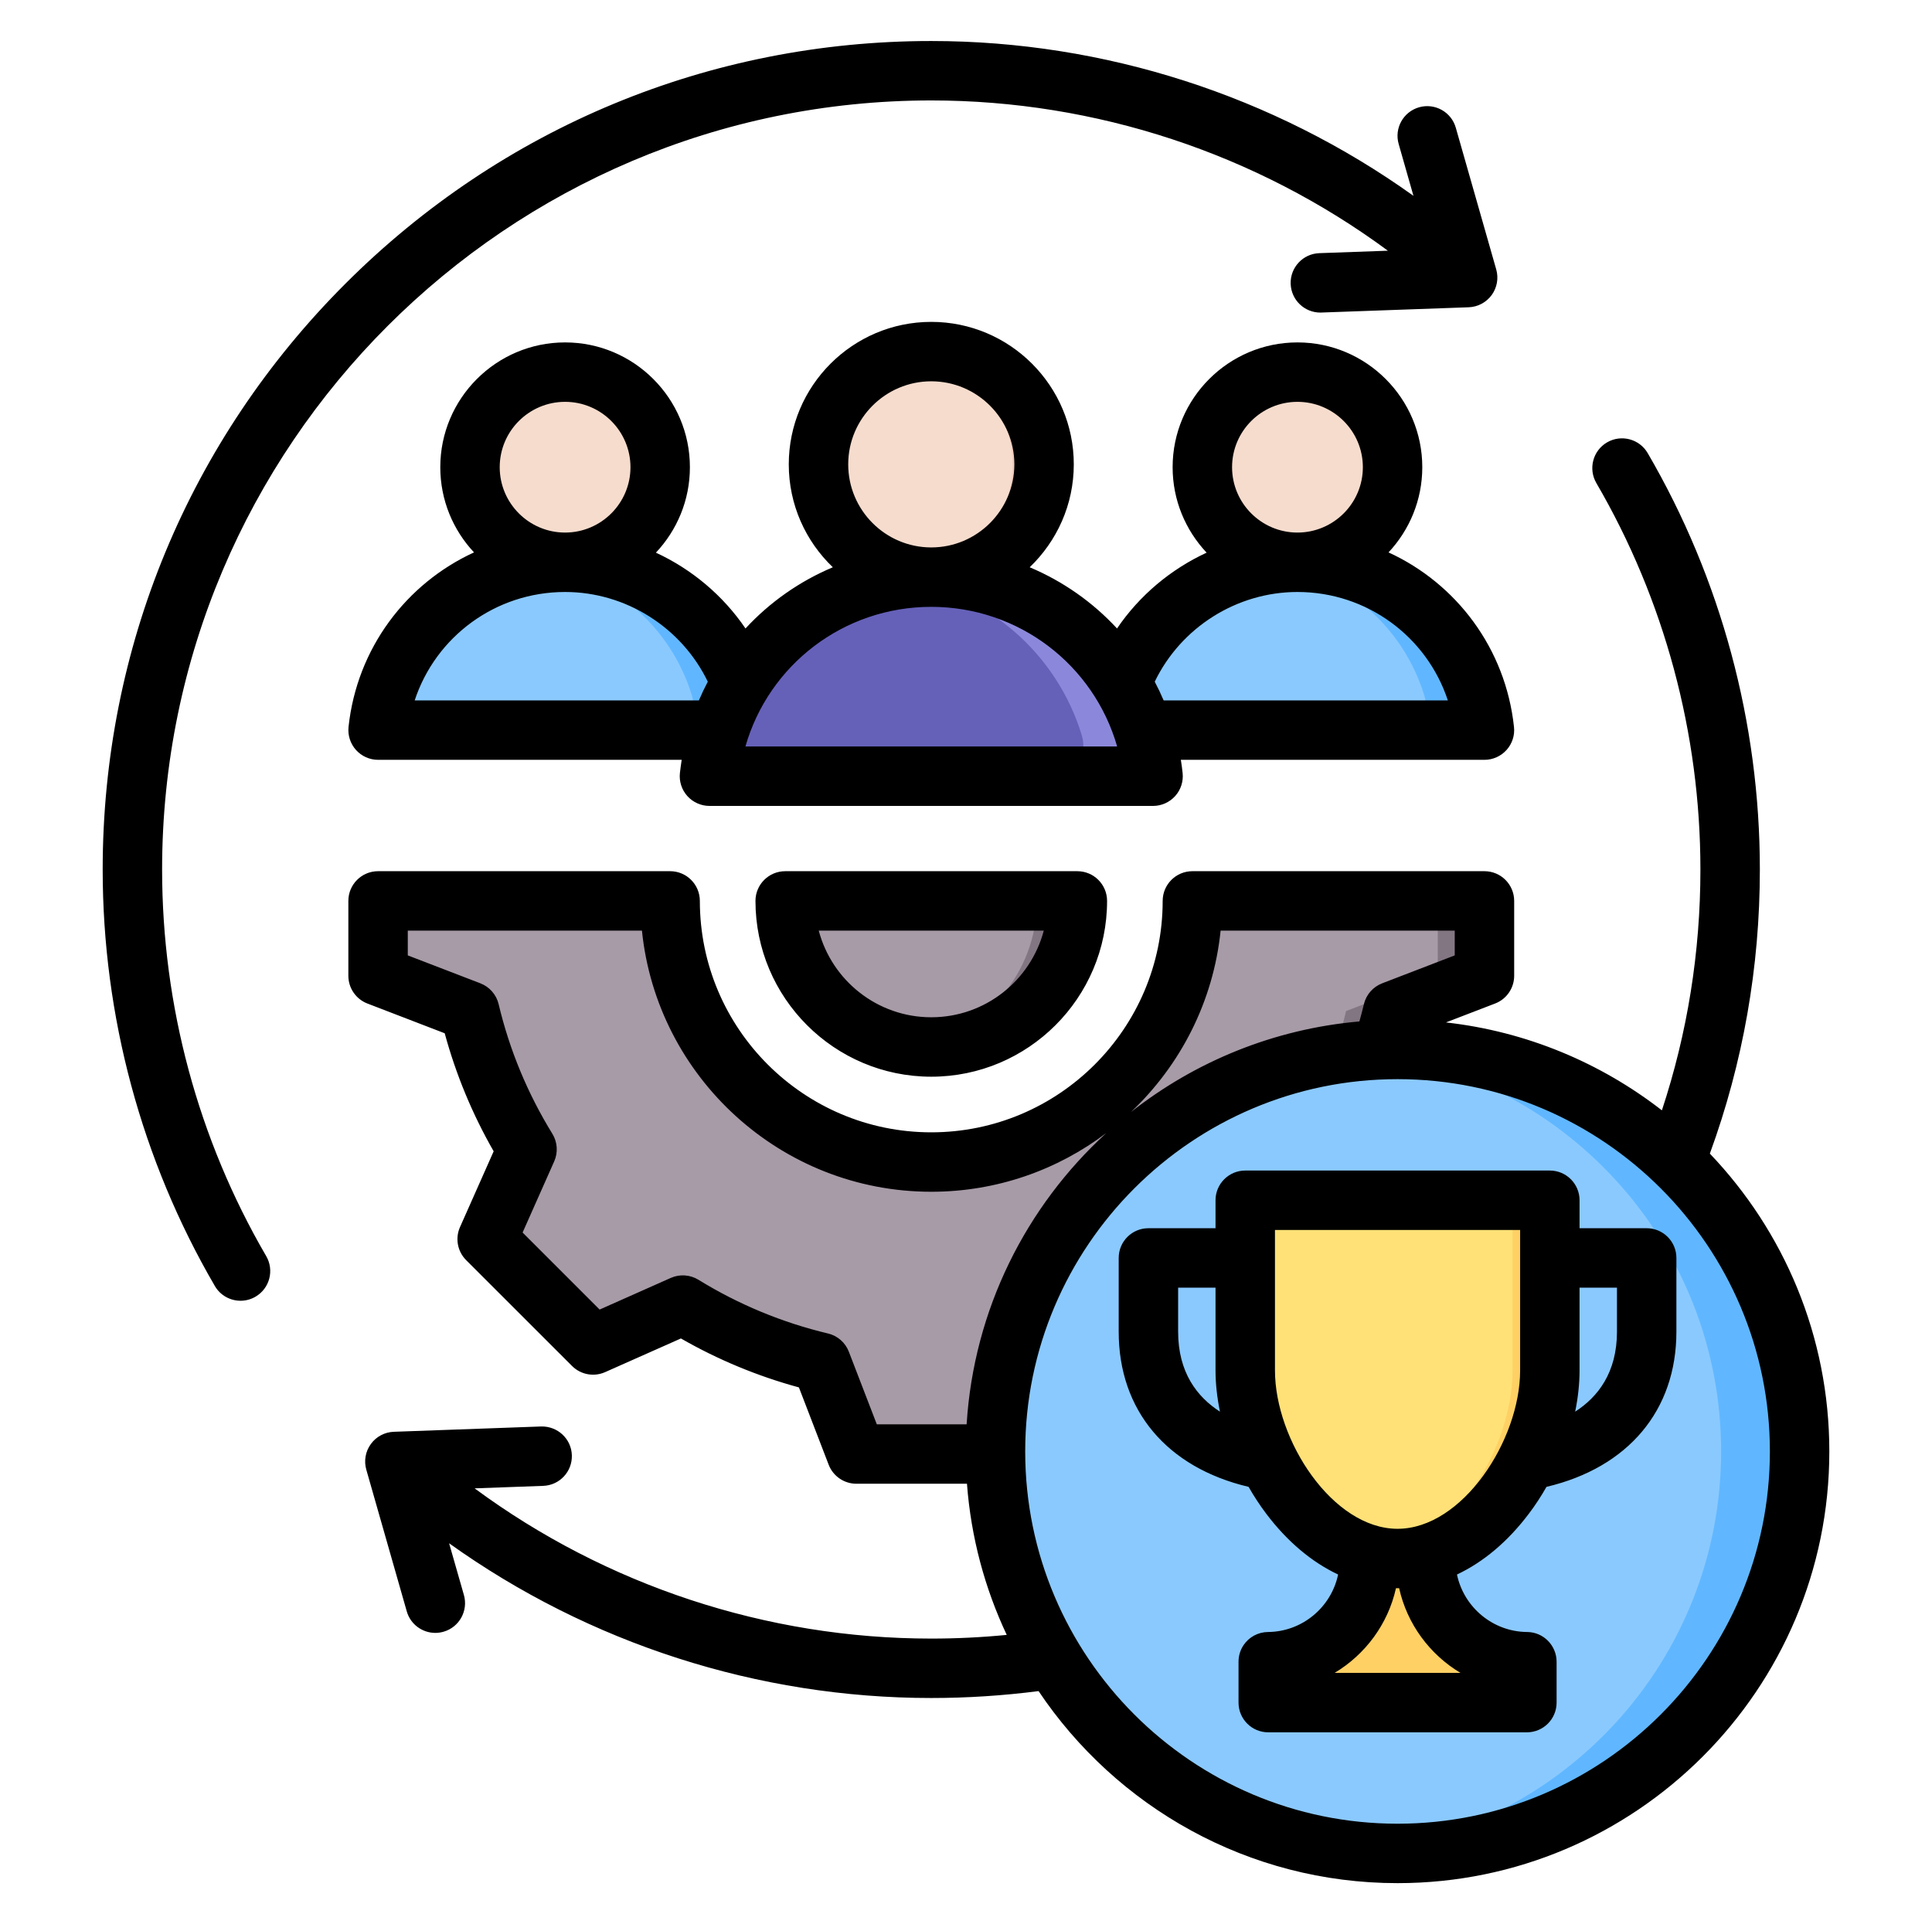
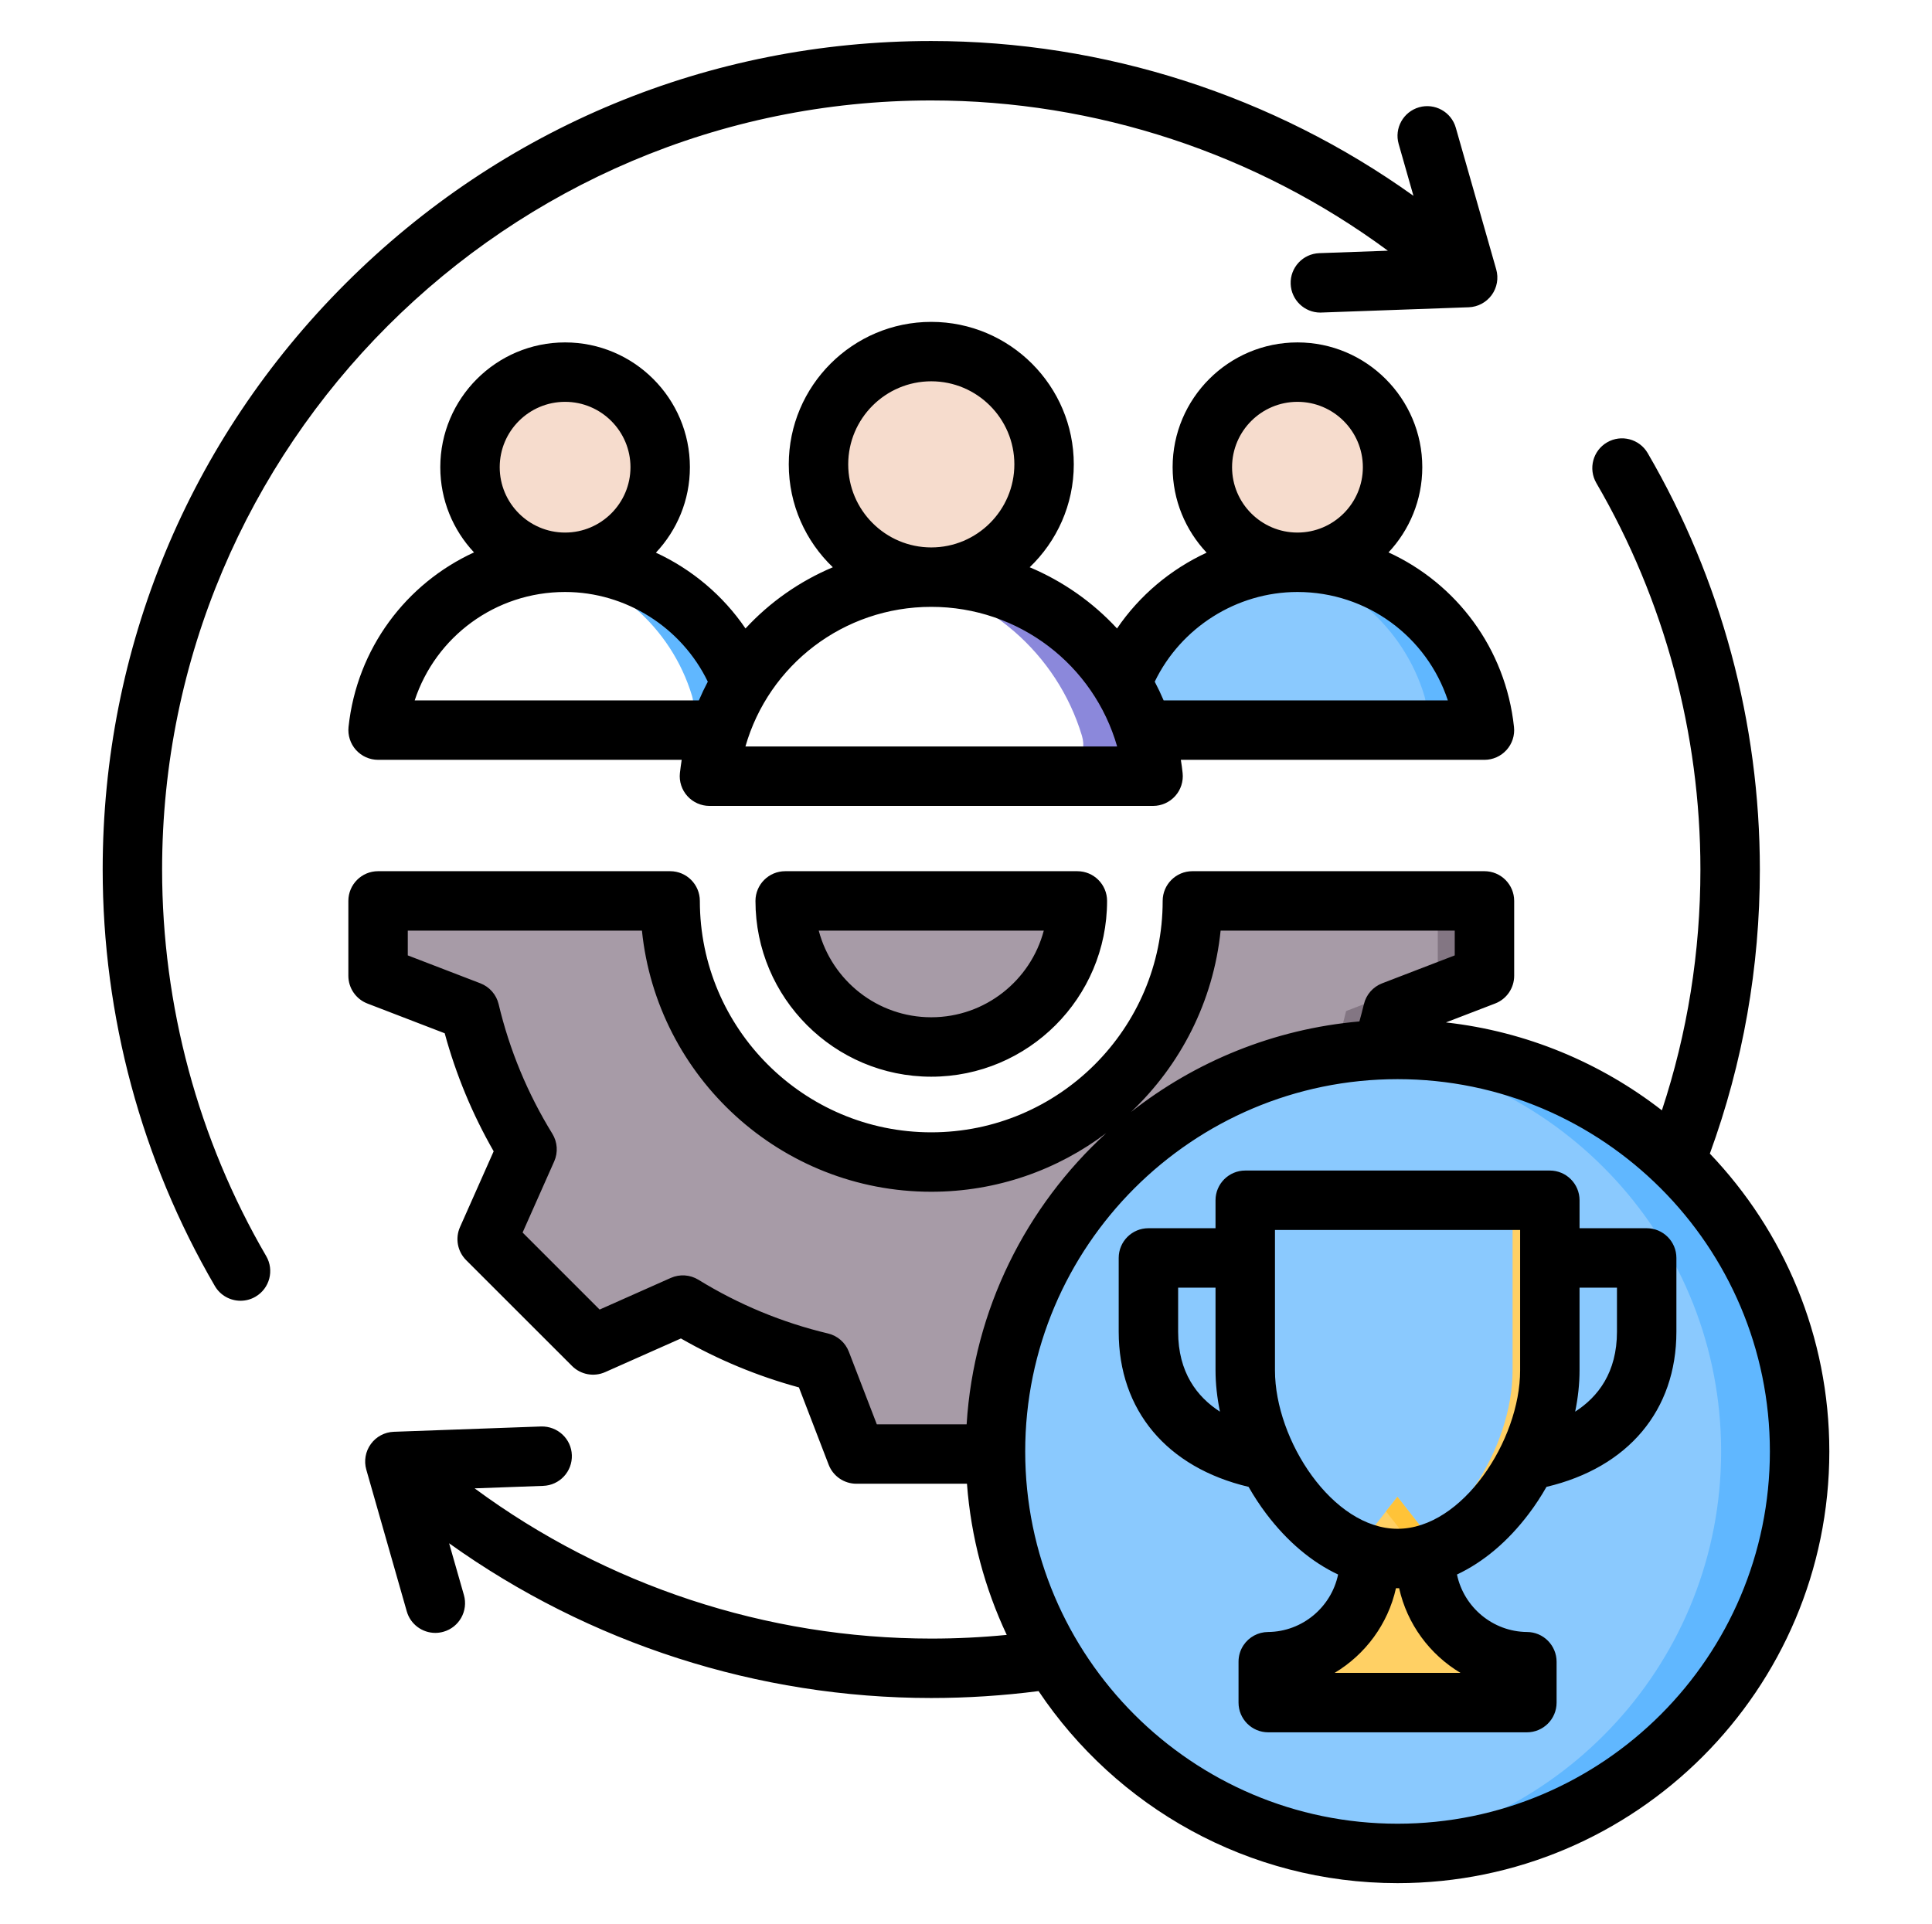
<svg xmlns="http://www.w3.org/2000/svg" width="512" height="510" viewBox="0 0 512 510" fill="none">
  <path fill-rule="evenodd" clip-rule="evenodd" d="M393.367 238.785V258.625L369.072 267.977C365.992 280.921 360.86 293.283 353.883 304.613L364.456 328.42L336.398 356.48L312.599 345.91C301.267 352.889 288.9 358.021 275.952 361.101L266.604 385.389H226.923L217.571 361.095C204.626 358.015 192.265 352.882 180.935 345.907L157.127 356.481L129.069 328.422L139.64 304.623C132.661 293.292 127.53 280.923 124.448 267.977L100.16 258.628V238.787H177.56C177.56 277.009 208.539 307.99 246.762 307.99C284.985 307.99 315.964 277.01 315.964 238.787L393.367 238.785Z" fill="#A79BA7" />
  <path fill-rule="evenodd" clip-rule="evenodd" d="M393.367 238.785V258.625L369.072 267.977C365.992 280.921 360.86 293.283 353.883 304.613L364.457 328.42L336.398 356.48L327.85 352.683L352.112 328.42L341.538 304.613C348.515 293.284 353.646 280.921 356.727 267.977L381.022 258.625V238.785H393.367ZM180.936 345.906L157.129 356.48L153.333 352.683L175.594 342.796C177.351 343.876 179.131 344.914 180.936 345.906ZM312.6 345.909C301.268 352.888 288.901 358.02 275.953 361.1L266.605 385.388H254.26L263.608 361.1C276.556 358.02 294.265 349.776 305.596 342.798L312.6 345.909Z" fill="#837683" />
  <path fill-rule="evenodd" clip-rule="evenodd" d="M208.052 238.785C208.052 260.174 225.374 277.496 246.763 277.496C268.151 277.496 285.474 260.174 285.474 238.785H208.052Z" fill="#A79BA7" />
-   <path fill-rule="evenodd" clip-rule="evenodd" d="M241.425 277.129C243.171 277.369 244.951 277.496 246.763 277.496C268.151 277.496 285.474 260.174 285.474 238.785H274.8C274.801 258.09 260.558 274.493 241.425 277.129Z" fill="#837683" />
-   <path fill-rule="evenodd" clip-rule="evenodd" d="M108.715 193.507H190.722C193.016 193.507 194.99 192.515 196.359 190.673C197.727 188.832 198.108 186.655 197.445 184.459C191.264 163.958 172.236 149.027 149.72 149.027C127.203 149.027 108.175 163.958 101.994 184.459C101.331 186.656 101.712 188.833 103.08 190.673C104.447 192.514 106.42 193.507 108.715 193.507Z" fill="#8AC9FE" />
  <path fill-rule="evenodd" clip-rule="evenodd" d="M190.722 193.507C193.016 193.507 194.99 192.515 196.359 190.673C197.727 188.832 198.108 186.655 197.446 184.459C191.264 163.958 172.236 149.027 149.72 149.027C147.336 149.027 144.992 149.197 142.698 149.52C162.076 152.252 177.874 166.128 183.401 184.458C184.064 186.654 183.683 188.831 182.315 190.672C180.946 192.514 178.973 193.506 176.678 193.506H190.722V193.507Z" fill="#60B7FF" />
  <path d="M152.249 148.815C166.098 147.437 176.207 135.094 174.829 121.245C173.452 107.397 161.108 97.287 147.26 98.665C133.411 100.043 123.302 112.387 124.679 126.235C126.057 140.084 138.401 150.193 152.249 148.815Z" fill="#F6DCCD" />
  <path fill-rule="evenodd" clip-rule="evenodd" d="M149.718 98.625C163.636 98.625 174.919 109.908 174.919 123.826C174.919 137.744 163.636 149.027 149.718 149.027C148.527 149.027 147.355 148.942 146.207 148.782C158.463 147.073 167.897 136.552 167.897 123.825C167.897 111.098 158.463 100.577 146.207 98.868C147.355 98.71 148.527 98.625 149.718 98.625Z" fill="#F1CBBC" />
  <path fill-rule="evenodd" clip-rule="evenodd" d="M302.805 193.507H384.812C387.107 193.507 389.081 192.515 390.449 190.673C391.817 188.832 392.198 186.655 391.536 184.459C385.354 163.958 366.326 149.027 343.809 149.027C321.293 149.027 302.265 163.958 296.083 184.459C295.42 186.656 295.801 188.833 297.169 190.673C298.536 192.514 300.51 193.507 302.805 193.507Z" fill="#8AC9FE" />
  <path fill-rule="evenodd" clip-rule="evenodd" d="M384.811 193.507C387.105 193.507 389.08 192.515 390.448 190.673C391.816 188.832 392.197 186.655 391.535 184.459C385.352 163.958 366.325 149.027 343.808 149.027C341.424 149.027 339.08 149.197 336.787 149.52C356.165 152.252 371.962 166.128 377.491 184.458C378.153 186.654 377.772 188.831 376.404 190.672C375.036 192.514 373.062 193.506 370.767 193.506H384.811V193.507Z" fill="#60B7FF" />
  <path d="M368.609 127.867C370.836 114.13 361.505 101.188 347.768 98.961C334.031 96.734 321.089 106.065 318.862 119.802C316.636 133.54 325.967 146.481 339.704 148.708C353.441 150.935 366.382 141.604 368.609 127.867Z" fill="#F6DCCD" />
  <path fill-rule="evenodd" clip-rule="evenodd" d="M343.808 98.621C357.726 98.621 369.009 109.904 369.009 123.822C369.009 137.74 357.726 149.023 343.808 149.023C342.616 149.023 341.445 148.938 340.297 148.778C352.552 147.069 361.987 136.548 361.987 123.821C361.987 111.094 352.552 100.573 340.297 98.864C341.445 98.706 342.617 98.621 343.808 98.621Z" fill="#F1CBBC" />
-   <path fill-rule="evenodd" clip-rule="evenodd" d="M198.128 205.723H295.399C298.119 205.723 300.461 204.546 302.085 202.362C303.708 200.177 304.159 197.595 303.373 194.991C296.04 170.675 273.471 152.965 246.764 152.965C220.056 152.965 197.487 170.675 190.154 194.991C189.369 197.596 189.82 200.177 191.443 202.363C193.065 204.545 195.407 205.723 198.128 205.723Z" fill="#6561B9" />
  <path fill-rule="evenodd" clip-rule="evenodd" d="M295.399 205.721C298.119 205.721 300.461 204.544 302.085 202.359C303.707 200.175 304.159 197.593 303.373 194.988C296.039 170.672 273.471 152.961 246.764 152.961C243.936 152.961 241.156 153.162 238.435 153.546C261.42 156.787 280.159 173.245 286.715 194.988C287.501 197.593 287.05 200.175 285.427 202.359C283.804 204.544 281.462 205.721 278.741 205.721H295.399Z" fill="#8B88DB" />
  <path d="M275.878 130.037C279.675 113.974 269.731 97.874 253.669 94.077C237.606 90.28 221.506 100.224 217.709 116.287C213.912 132.35 223.856 148.449 239.918 152.246C255.981 156.043 272.081 146.1 275.878 130.037Z" fill="#F6DCCD" />
-   <path fill-rule="evenodd" clip-rule="evenodd" d="M246.764 93.18C263.273 93.18 276.655 106.562 276.655 123.071C276.655 139.58 263.272 152.963 246.764 152.963C245.35 152.963 243.96 152.862 242.599 152.673C257.136 150.647 268.327 138.167 268.327 123.071C268.327 107.976 257.136 95.496 242.599 93.469C243.96 93.28 245.35 93.18 246.764 93.18Z" fill="#F1CBBC" />
  <path d="M370.333 491.246C429.178 491.246 476.882 443.542 476.882 384.697C476.882 325.852 429.178 278.148 370.333 278.148C311.488 278.148 263.784 325.852 263.784 384.697C263.784 443.542 311.488 491.246 370.333 491.246Z" fill="#8AC9FE" />
  <path fill-rule="evenodd" clip-rule="evenodd" d="M370.332 278.148C429.178 278.148 476.881 325.852 476.881 384.697C476.881 443.542 429.178 491.245 370.332 491.245C366.829 491.245 363.367 491.071 359.95 490.741C413.922 485.521 456.116 440.038 456.116 384.696C456.116 329.355 413.922 283.873 359.95 278.652C363.367 278.323 366.829 278.148 370.332 278.148Z" fill="#60B7FF" />
  <path fill-rule="evenodd" clip-rule="evenodd" d="M336.061 449.3L336.062 442.313C336.062 441.281 336.854 440.429 337.883 440.351C351.802 439.303 362.868 427.587 362.868 413.411V406.251L370.332 396.734L377.797 406.251V413.411C377.797 427.587 388.862 439.303 402.781 440.351C403.81 440.429 404.601 441.281 404.602 442.313L404.604 449.3C404.604 450.385 403.72 451.269 402.636 451.269H338.03C336.945 451.27 336.061 450.385 336.061 449.3Z" fill="#FFD064" />
  <path fill-rule="evenodd" clip-rule="evenodd" d="M336.063 442.594V442.313C336.063 441.281 336.855 440.429 337.884 440.351C341.435 440.083 344.8 439.121 347.842 437.601C344.436 440.136 340.419 441.891 336.063 442.594ZM367.304 400.595L370.332 396.734L377.797 406.251V413.411C377.797 427.587 388.862 439.303 402.781 440.351C403.81 440.429 404.601 441.281 404.602 442.313L404.604 449.3C404.604 450.385 403.72 451.269 402.636 451.269H400.519L400.517 444.825C400.517 443.792 399.726 442.941 398.696 442.863C384.777 441.815 373.712 430.099 373.712 415.923V408.763L367.304 400.595Z" fill="#FFC338" />
-   <path fill-rule="evenodd" clip-rule="evenodd" d="M335.877 318.125H404.787C408.041 318.125 410.694 320.778 410.694 324.031V363.22C410.694 385.419 392.532 413.078 370.332 413.078C348.133 413.078 329.971 385.419 329.971 363.22V324.031C329.971 320.779 332.625 318.125 335.877 318.125Z" fill="#FFE177" />
  <path fill-rule="evenodd" clip-rule="evenodd" d="M394.944 318.125H404.787C408.041 318.125 410.694 320.778 410.694 324.031V363.22C410.694 385.419 392.532 413.078 370.332 413.078C368.667 413.078 367.025 412.919 365.41 412.622C385.31 408.955 400.849 383.753 400.849 363.221V324.032C400.85 320.779 398.197 318.125 394.944 318.125Z" fill="#FFD064" />
  <path fill-rule="evenodd" clip-rule="evenodd" d="M428.513 341.288H418.597V363.22C418.597 366.773 418.194 370.454 417.435 374.156C423.499 370.248 428.513 363.762 428.513 352.963V341.288ZM402.849 326.002H337.88V363.22C337.88 381.727 353.176 405.204 370.365 405.204C387.559 405.204 402.849 381.726 402.849 363.22V326.002ZM370.786 420.943C370.637 420.943 370.504 420.954 370.365 420.954C370.226 420.954 370.086 420.943 369.947 420.943C367.835 430.452 361.82 438.534 353.68 443.397H387.049C378.908 438.534 372.895 430.453 370.786 420.943ZM323.3 374.157C322.545 370.455 322.127 366.774 322.127 363.221V341.289H312.217V352.965C312.217 363.762 317.239 370.249 323.3 374.157ZM444.262 333.413V352.964C444.262 373.833 431.474 388.972 409.836 394.09C408.419 396.572 406.866 398.963 405.152 401.218C399.587 408.6 393.081 414.045 386.113 417.322C387.915 425.945 395.565 432.482 404.697 432.56C406.763 432.569 408.742 433.395 410.201 434.863C411.675 436.341 412.514 438.348 412.514 440.434V451.272C412.514 455.623 408.988 459.147 404.637 459.147H336.096C331.745 459.147 328.224 455.623 328.224 451.272V440.434C328.224 438.879 328.673 437.363 329.54 436.063C330.99 433.888 333.418 432.578 336.036 432.559C345.164 432.481 352.813 425.944 354.611 417.322C347.642 414.044 341.147 408.599 335.577 401.226C333.862 398.962 332.306 396.571 330.888 394.089C309.251 388.971 296.467 373.831 296.467 352.963V333.413C296.467 329.062 299.988 325.538 304.339 325.538H322.126V318.127C322.126 313.785 325.653 310.25 330.003 310.25H410.721C415.076 310.25 418.598 313.785 418.598 318.127V325.538H436.386C440.736 325.538 444.262 329.062 444.262 333.413ZM469.037 384.698C469.037 439.115 424.779 483.372 370.365 483.372C315.955 483.372 271.689 439.115 271.689 384.698C271.689 330.293 315.955 286.027 370.365 286.027C424.779 286.027 469.037 330.293 469.037 384.698ZM232.365 377.513H256.166C258.066 347.027 271.952 319.741 293.168 300.319C280.255 310.075 264.186 315.872 246.793 315.872C206.956 315.872 174.077 285.474 170.121 246.661H108.067V253.226L127.314 260.629C129.732 261.565 131.544 263.631 132.142 266.152C135.028 278.298 139.824 289.846 146.38 300.497C147.738 302.71 147.923 305.447 146.871 307.82L138.494 326.68L158.908 347.095L177.771 338.708C180.143 337.655 182.877 337.843 185.097 339.201C195.744 345.756 207.304 350.55 219.43 353.436C221.959 354.036 224.026 355.846 224.953 358.268L232.365 377.513ZM299.725 294.738C316.707 281.379 337.533 272.728 360.255 270.73C360.686 269.213 361.08 267.688 361.446 266.162C362.049 263.632 363.856 261.565 366.279 260.629L385.521 253.226V246.661H323.476C321.548 265.521 312.786 282.375 299.725 294.738ZM484.79 384.698C484.79 447.797 433.461 499.123 370.365 499.123C330.755 499.123 295.787 478.894 275.233 448.22C265.841 449.431 256.306 450.052 246.793 450.052C200.891 450.052 156.123 435.582 119.02 409.043L122.94 422.754C124.131 426.937 121.713 431.3 117.529 432.49C116.797 432.696 116.079 432.796 115.36 432.796C111.937 432.796 108.776 430.541 107.795 427.077L97.073 389.522C96.41 387.191 96.855 384.689 98.282 382.731C99.699 380.771 101.946 379.58 104.365 379.491L143.396 378.085C147.747 377.965 151.398 381.332 151.546 385.674C151.704 390.025 148.308 393.666 143.966 393.824L125.776 394.485C160.674 420.236 203.177 434.302 246.794 434.302C253.471 434.302 260.166 433.976 266.797 433.326C261.001 421.012 257.321 407.497 256.256 393.262H226.96C223.703 393.262 220.779 391.264 219.607 388.223L211.721 367.729C200.787 364.755 190.292 360.404 180.45 354.756L160.36 363.682C157.377 365.001 153.902 364.351 151.598 362.05L123.533 333.994C121.229 331.69 120.586 328.206 121.907 325.232L130.826 305.151C125.178 295.297 120.827 284.804 117.853 273.867L97.369 265.983C94.325 264.811 92.318 261.887 92.318 258.629V238.785C92.318 234.443 95.839 230.908 100.19 230.908H177.595C181.946 230.908 185.467 234.443 185.467 238.785C185.467 272.607 212.98 300.121 246.793 300.121C280.607 300.121 308.12 272.607 308.12 238.785C308.12 234.443 311.646 230.908 315.997 230.908H393.396C397.747 230.908 401.273 234.443 401.273 238.785V258.629C401.273 261.887 399.262 264.811 396.232 265.974L383.189 270.992C404.599 273.394 424.236 281.723 440.42 294.293C447.193 273.769 450.627 252.349 450.627 230.467C450.627 194.421 441.091 158.991 423.045 128.025C420.862 124.263 422.131 119.441 425.88 117.255C429.642 115.059 434.465 116.339 436.653 120.089C456.103 153.47 466.38 191.633 466.38 230.467C466.38 256.365 461.927 281.676 453.129 305.761C472.738 326.306 484.79 354.124 484.79 384.698ZM383.695 185.639C378.14 168.776 362.312 156.915 343.862 156.905C343.854 156.905 343.844 156.905 343.844 156.905C343.834 156.905 343.825 156.905 343.816 156.905C327.711 156.916 312.944 166.326 306.017 180.678C306.87 182.292 307.657 183.947 308.376 185.639H383.695ZM296.055 197.856C289.87 176.249 270.044 160.852 246.812 160.844C246.812 160.844 246.803 160.844 246.793 160.844C246.784 160.844 246.784 160.844 246.775 160.844C223.543 160.852 203.727 176.249 197.546 197.856H296.055ZM185.212 185.639C185.93 183.947 186.718 182.292 187.575 180.678C180.643 166.326 165.891 156.916 149.776 156.905C149.767 156.905 149.757 156.905 149.757 156.905C149.744 156.905 149.735 156.905 149.725 156.905C131.28 156.916 115.447 168.776 109.897 185.639H185.212ZM149.735 141.155H149.757H149.766C159.316 141.146 167.082 133.379 167.082 123.831C167.082 114.273 159.302 106.505 149.757 106.505C140.194 106.505 132.429 114.273 132.429 123.831C132.43 133.379 140.185 141.146 149.735 141.155ZM246.775 145.094H246.793H246.812C258.951 145.083 268.816 135.209 268.816 123.072C268.816 110.935 258.933 101.062 246.793 101.062C234.659 101.062 224.785 110.935 224.785 123.072C224.786 135.21 234.65 145.083 246.775 145.094ZM343.825 141.155H343.844H343.853C353.402 141.146 361.172 133.379 361.172 123.831C361.172 114.273 353.392 106.505 343.843 106.505C334.285 106.505 326.51 114.273 326.51 123.831C326.51 133.379 334.276 141.146 343.825 141.155ZM401.223 192.678C398.998 171.839 385.938 154.653 367.974 146.412C373.515 140.498 376.921 132.554 376.921 123.832C376.921 105.592 362.075 90.756 343.844 90.756C325.602 90.756 310.757 105.593 310.757 123.832C310.757 132.592 314.194 140.556 319.769 146.482C310.247 150.884 301.981 157.814 296.023 166.574C289.596 159.615 281.711 154.073 272.879 150.351C280.065 143.47 284.565 133.794 284.565 123.074C284.565 102.255 267.626 85.314 246.794 85.314C225.977 85.314 209.033 102.256 209.033 123.074C209.033 133.794 213.522 143.47 220.708 150.351C211.877 154.073 203.996 159.614 197.565 166.574C191.611 157.814 183.34 150.884 173.823 146.482C179.402 140.556 182.831 132.592 182.831 123.832C182.831 105.592 167.985 90.756 149.757 90.756C131.516 90.756 116.681 105.593 116.681 123.832C116.681 132.554 120.077 140.498 125.619 146.412C107.665 154.653 94.589 171.839 92.365 192.678C92.134 194.893 92.852 197.118 94.334 198.773C95.831 200.436 97.958 201.39 100.191 201.39H180.654C180.478 202.543 180.312 203.713 180.182 204.895C179.945 207.108 180.664 209.335 182.16 210.998C183.648 212.65 185.784 213.607 188.016 213.607H305.582C307.806 213.607 309.942 212.651 311.438 210.989C312.926 209.336 313.644 207.109 313.408 204.896C313.283 203.714 313.125 202.544 312.935 201.391H393.398C395.632 201.391 397.758 200.437 399.255 198.774C400.75 197.118 401.468 194.893 401.223 192.678ZM276.614 246.661C273.125 259.87 261.078 269.625 246.793 269.625C232.513 269.625 220.462 259.87 216.978 246.661H276.614ZM285.51 230.91C289.861 230.91 293.387 234.445 293.387 238.787C293.387 264.479 272.485 285.378 246.794 285.378C221.102 285.378 200.206 264.48 200.206 238.787C200.206 234.445 203.737 230.91 208.083 230.91H285.51ZM70.542 332.921C72.738 336.683 71.459 341.505 67.706 343.689C66.46 344.419 65.088 344.762 63.75 344.762C61.035 344.762 58.398 343.364 56.939 340.855C37.488 307.475 27.212 269.301 27.212 230.467C27.212 171.81 50.049 116.663 91.532 75.191C133.004 33.723 188.146 10.871 246.795 10.871C292.698 10.871 337.47 25.355 374.578 51.901L370.663 38.169C369.458 33.986 371.892 29.635 376.065 28.435C380.249 27.244 384.609 29.663 385.8 33.847L396.517 71.411C397.179 73.735 396.734 76.235 395.317 78.192C393.889 80.152 391.647 81.352 389.223 81.441L350.192 82.838C350.095 82.838 350.007 82.849 349.909 82.849C345.684 82.849 342.191 79.502 342.042 75.248C341.885 70.908 345.281 67.255 349.632 67.099L367.803 66.449C332.909 40.687 290.404 26.622 246.794 26.622C134.399 26.622 42.96 118.069 42.96 230.464C42.96 266.525 52.499 301.954 70.542 332.921Z" fill="black" />
</svg>